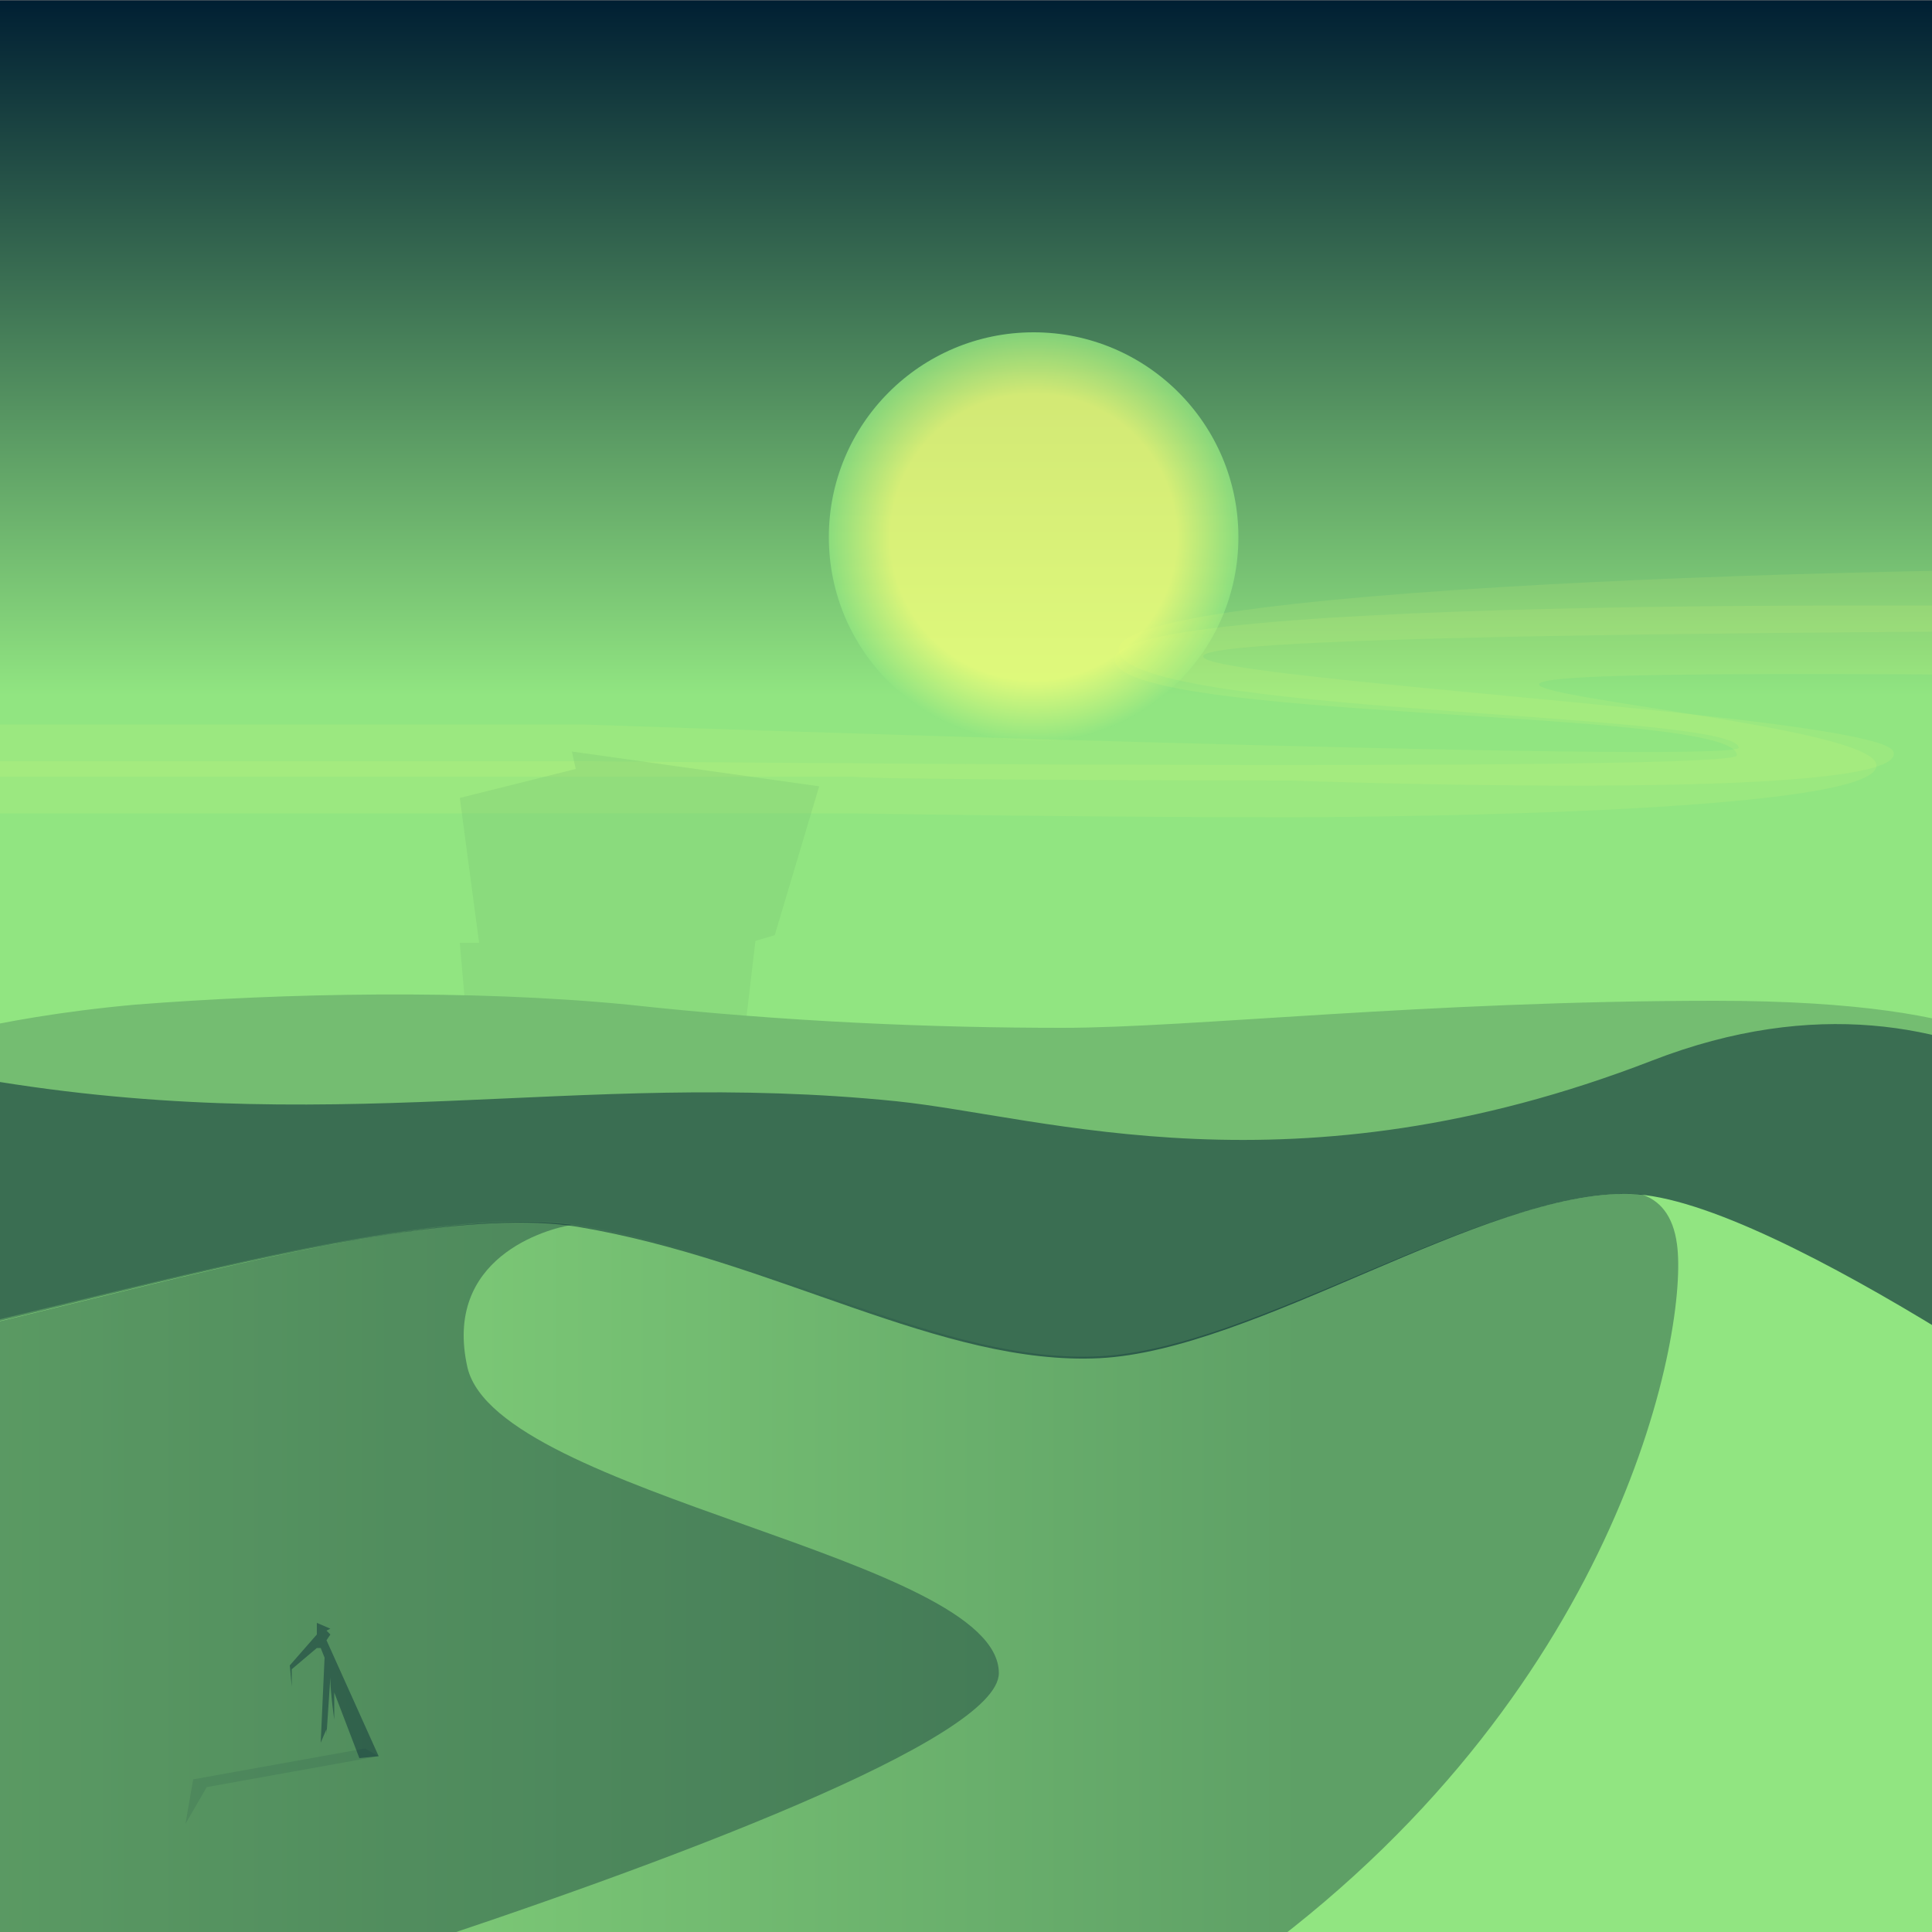
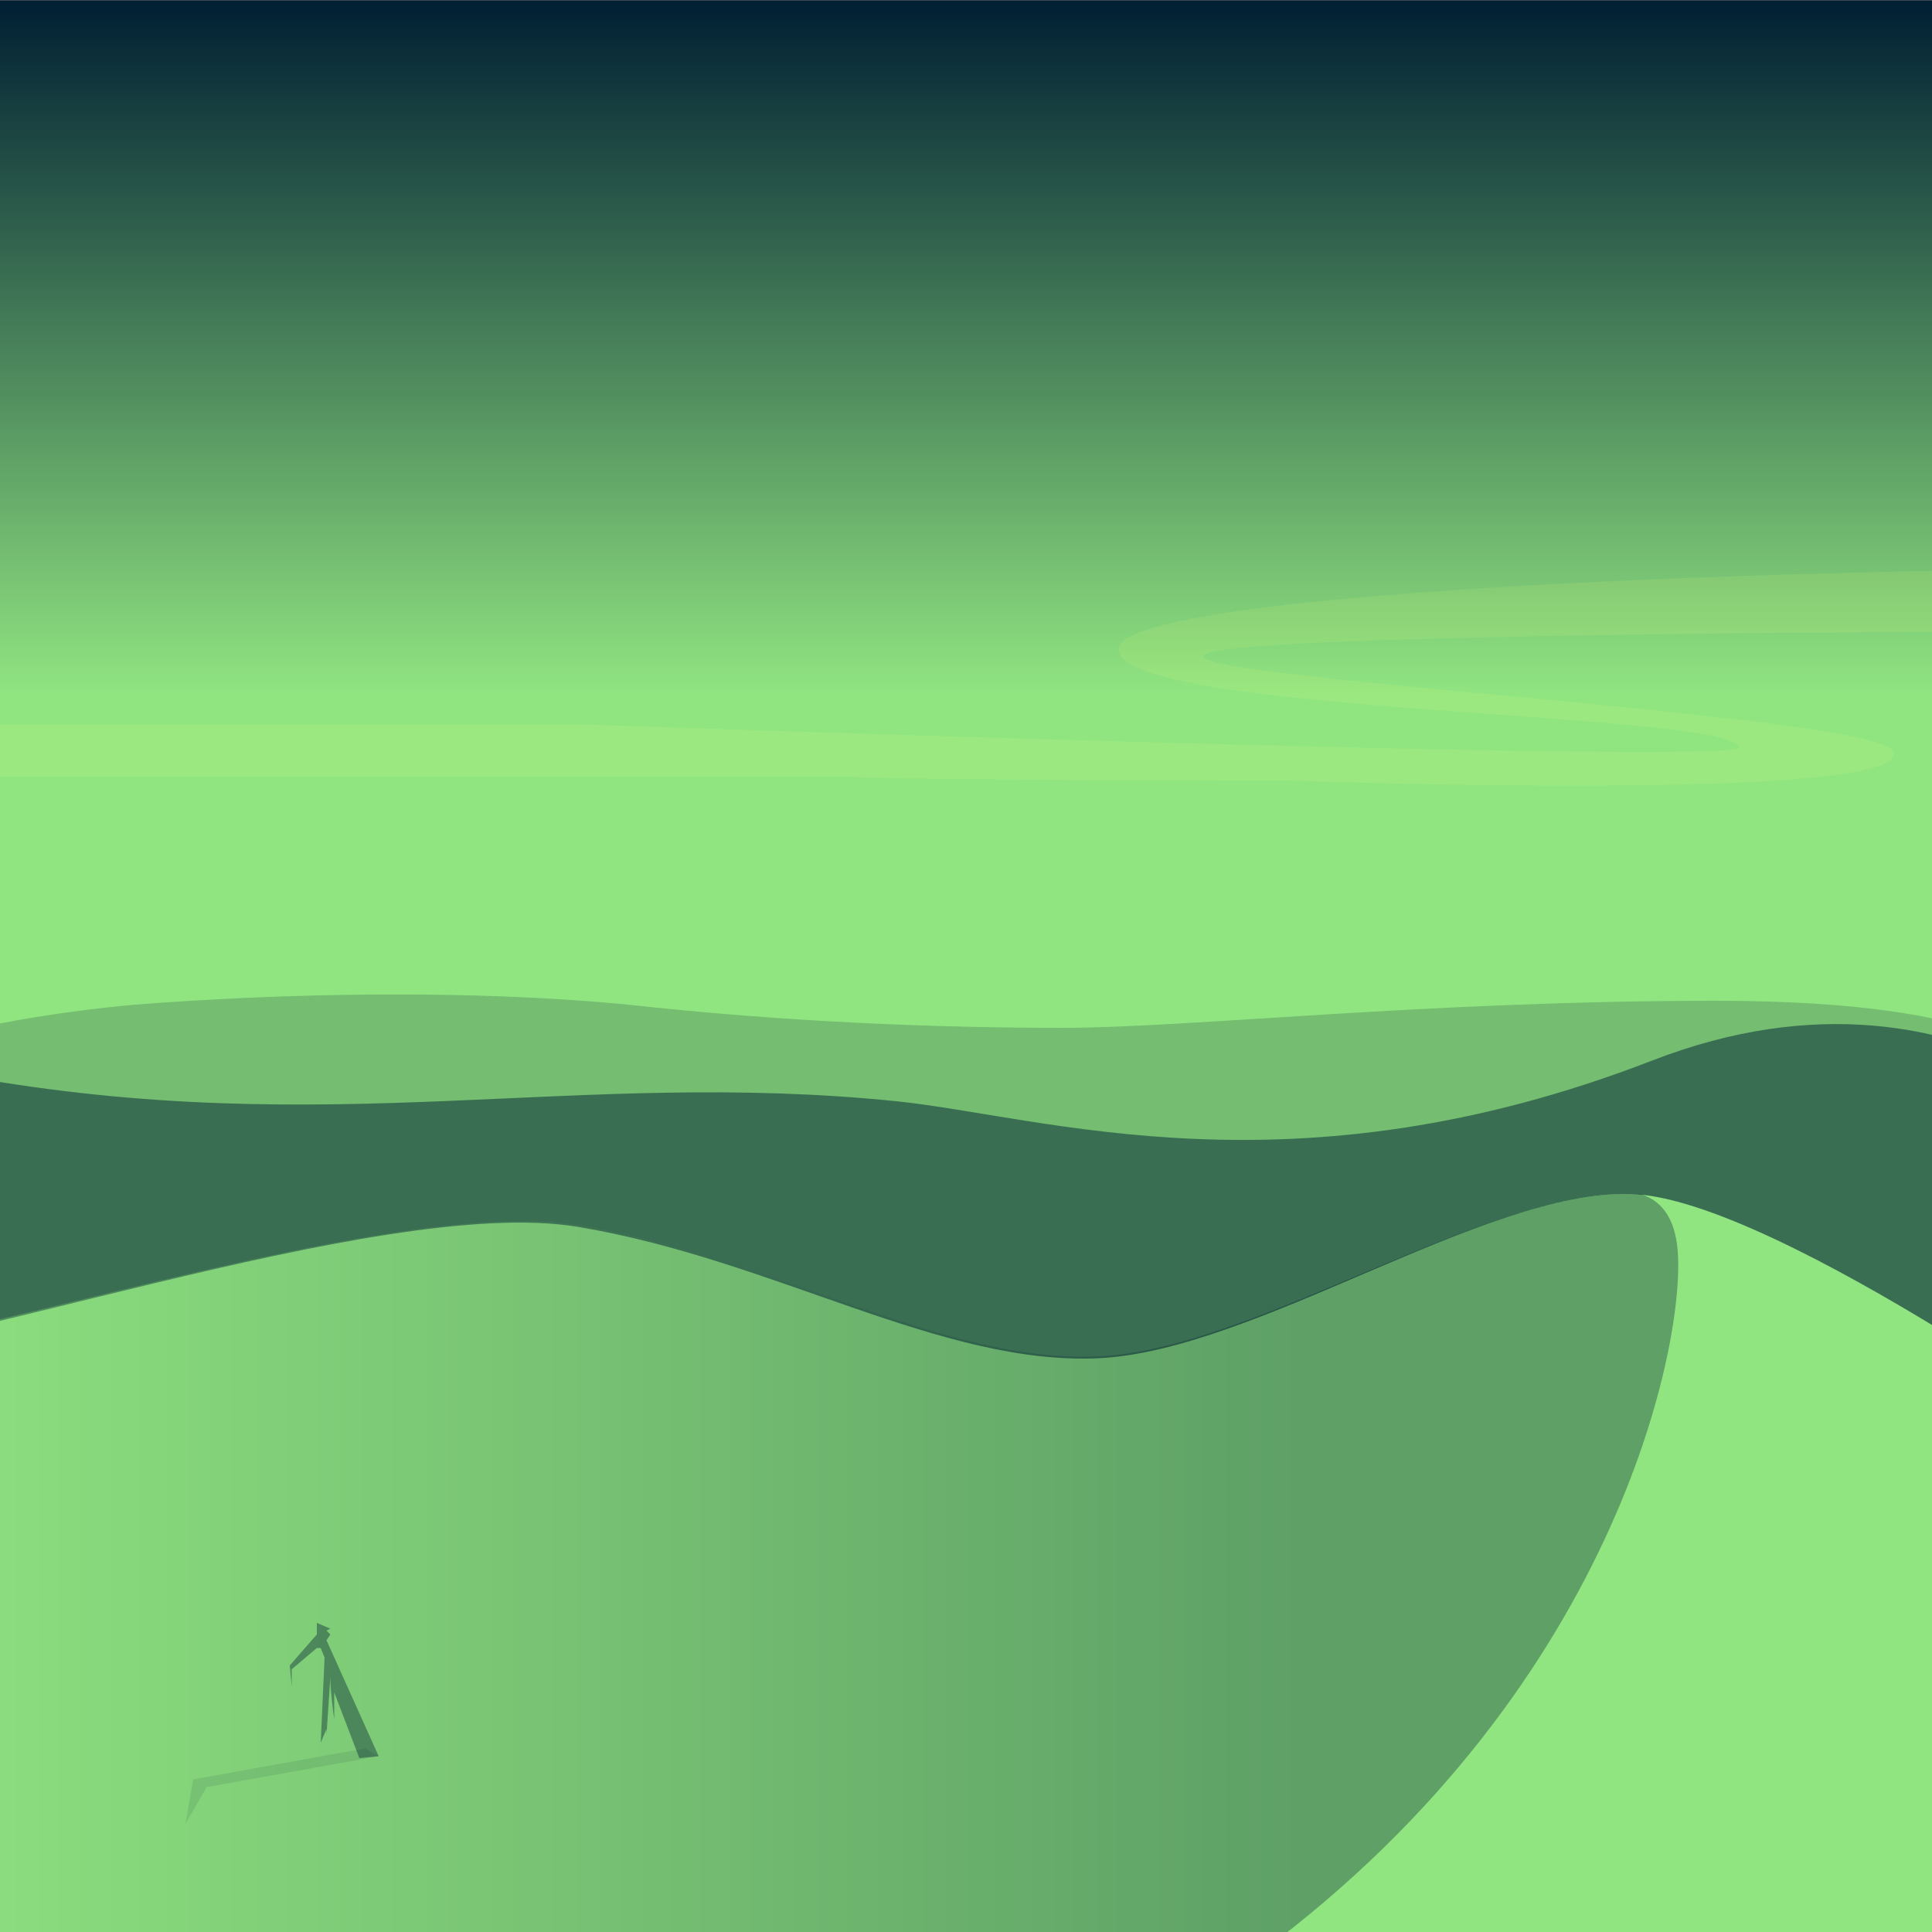
<svg xmlns="http://www.w3.org/2000/svg" version="1.1" id="Layer_2" x="0px" y="0px" width="1000px" height="1000px" viewBox="0 0 1000 1000" enable-background="new 0 0 1000 1000" xml:space="preserve">
  <rect x="0" y="0" width="1000" height="1000" fill="#808080" stroke="none" />
  <linearGradient id="mainGradient" gradientUnits="userSpaceOnUse" x1="-162.399" y1="118.099" x2="-162.399" y2="1117.91" gradientTransform="matrix(1 0 0 -1 662.4 1118.099)">
    <stop offset="0.64" style="stop-color:#91E581" />
    <stop offset="1" style="stop-color:#001F33" />
  </linearGradient>
  <rect x="0.001" y="0.189" fill="url(#mainGradient)" width="1000" height="1000" />
  <circle opacity="0.1" fill="#F2FF7A" cx="44" cy="823" r="99" />
  <radialGradient id="sunGradient" cx="535" cy="278" r="106" gradientUnits="userSpaceOnUse">
    <stop offset="0.7" style="stop-color:#F2FF7A" />
    <stop offset="1" style="stop-color:#91E581" />
  </radialGradient>
-   <circle opacity="0.8" fill="url(#sunGradient)" cx="535" cy="278" r="106" />F2FF7AF2FF7A91E581F2FF7AF2FF7A91E581F2FF7AF2FF7A91E581<g>
-     <path opacity="0.11" fill="#F2FF7A" d="M668,423c0,0,313-0,303-28 c-10-28-397-48,15-46c301,2,196,46,460,43 c258-3,484-60,485-17c1,43-290,24-290,50s288,9,478,12 c189,3,341-83,535-26c194,56,322,32,517,5 c194-27,140,0,427,0c287,0,1180,0,1180,0v-31H3607c0,0-137-11-283-10 c-146,0-162,33-394-7c-232-41-312-43-420-24 c-107,18-255,68-395,74s-397,18-398,7c-1-10,447-26,446-65 c-1-38-176-42-391-25c-215,16-395-14-568-19 c-172-4-626-8-627,25s323,25,322,50c-0,9-593,3-593,3H-36v27 h478C442,421,553,423,668,423z" />
+   <g>
    <path opacity="0.11" fill="#F2FF7A" d="M668,404c0,0,322,12,312-15 c-10-28-804-56,8-62c301-2,239,37,503,34 c258-3,565-42,569,1c2,29-381,32-417,61 c-23,18,273,12,470,7c189-5,513-94,714-52 c212,44,184,46,379,18c194-27,188,1,475,1c287,0,1096,0,1096,0 v-20c0,0-1102,0-1175,0s-137-13-284-13c-146,0-161,25-393-16 c-232-41-315-31-422-12c-107,18-250,68-389,74s-432,24-432,13 c0-13,458-25,473-71c12-37-172-54-387-38 c-215,16-395-14-568-19c-172-4-620,7-621,41 c-1,34,319,32,321,51c0,9-598-12-598-12H-36v27h478 C442,403,553,404,668,404z" />
    <animateMotion path="M 0 0 L -3750 40 Z" dur="250s" repeatCount="indefinite" />
  </g>
-   <path opacity="0.25" fill="#74BD71" d="M244,557 238,488 248,488 238,413 298,398 296,389 424,407 401,484 391,487 383,555" />
  <path fill="#74BD71" d="M1089,1015l-1157,5l19-478c0,0,42-15,119-22 c77-6,173-8,255,0c82,9,159,12,225,12s188-14,338-14 s165,33,165,33L1089,1015z" />
  <g>
    <path fill="#3A6E52" d="M984,568l-12-6l-3,5l-9,7l-4-10l-3,1l-2,4 l6-1l1,11l5,8l-1,18l-21-3l1-22v-10l-6-5l-2-0l-2-2 l-2,1l-4-5l-12,13l-1-0l-4-12l-4,0l-4,4l7,0l1,11 l6,8l-3,22l-21-1l0-26l3,0l1-10l-7-5l-0-8l-17,1 l0,6l-7,2l0,4l-2,1l-1-0l-4-13l-4,0l-4,4l7,0l1,12 l6,9l-0,20h-19v-16l-2-16l-0-0l-0-2l-2-0l-0,3 c0,0,0,0,0,0c0,0,0,1,0,1l-0,1l-2,0l1,1L826,618h135 l24-11l0-20L984,568z" />
    <animateMotion path="m 0 0 h -5000" dur="2500s" repeatCount="indefinite" />
  </g>
  <path fill="#3A6E52" d="M1140,1013l-1181,40c0,0-37-507,23-496c189,34,315-4,482,13 c77,8,205,51,391-21c170-66,270,61,273,69L1140,1013z" />
  <path fill="#91E581" d="M-132,707c93-1,328-89,431-72 c102,17,188,72,270,68c81-4,199-87,275-85s268,142,268,142 v254H-98L-132,707z" />
  <linearGradient id="sandGradient" gradientUnits="userSpaceOnUse" x1="-1424" y1="658" x2="-456" y2="658" gradientTransform="matrix(1 0 0 1 1324.8 158.199)">
    <stop offset="0" style="stop-color:#91E581" />
    <stop offset="0.8" style="stop-color:#001F33" />
  </linearGradient>
  <path opacity="0.35" fill="url(#sandGradient)" d="M569,702 c-81,4-167-51-270-68c-90-14-282,51-391,68l-6,301l0,8h750 C841,871,874,687,868,644c-2-15-9-23-19-26c-1-0-2-0-3-0 C769,615,651,698,569,702z" />
-   <path opacity="0.35" fill="#001F33" d="M296,634 c-104-14-335,72-428,73l33,306h296c150-49,320-113,320-147 c0-60-259-92-275-158C229,651,283,636,296,634z" />
  <path opacity="0.1" fill="#001F33" d="M189,905 100,921 96,944 107,925 196,909" />
  <path opacity="0.4" fill="#001F33" d="M196,909l-27-60l2-3l-2-2 l2-1l-7-3l0,6l-14,16l1,11l0-9l13-11l2,0l2,5 l-2,44l3-7l0,3l2-30l0,1c0,7,2,21,2,21 c0-0,0-9,0-14l13,34L196,909z" />
</svg>